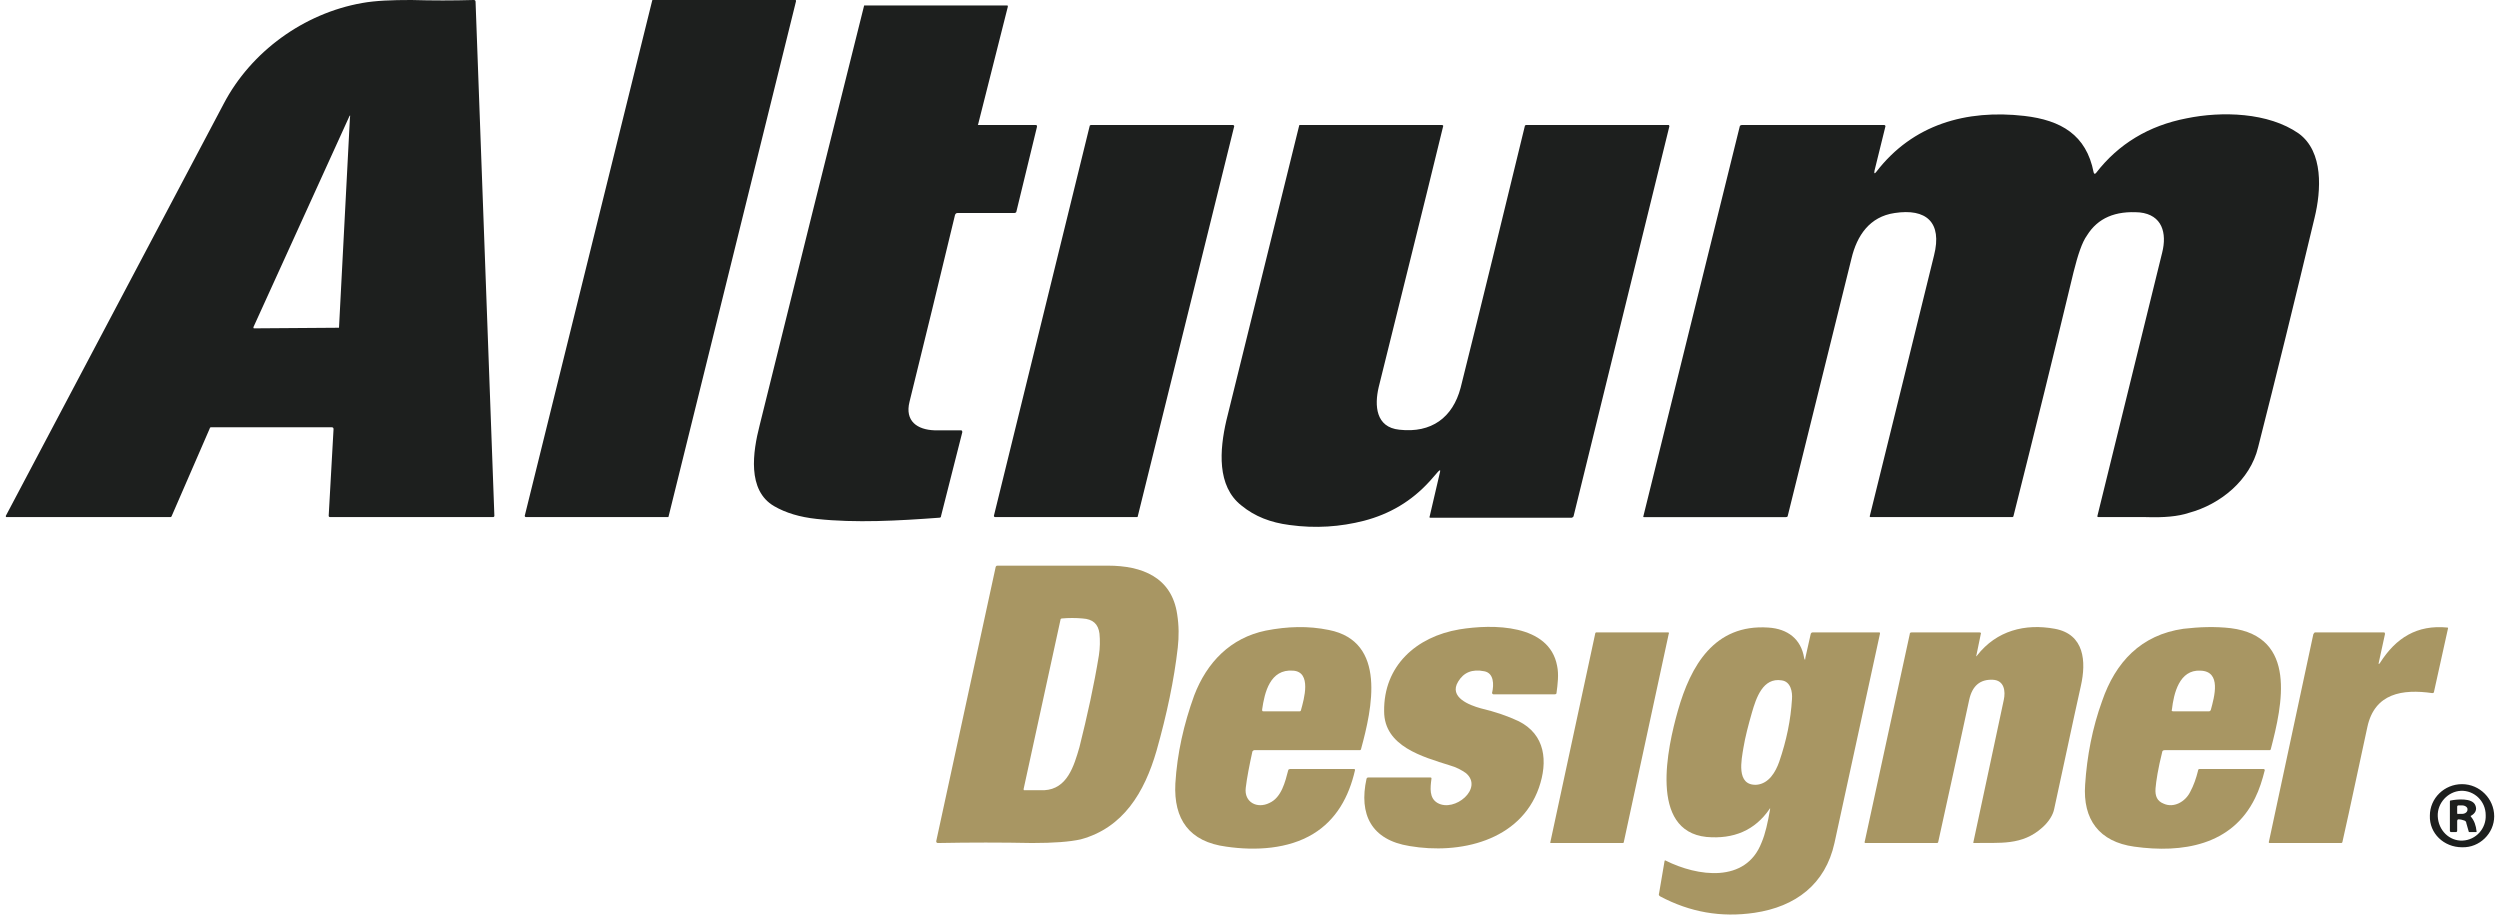
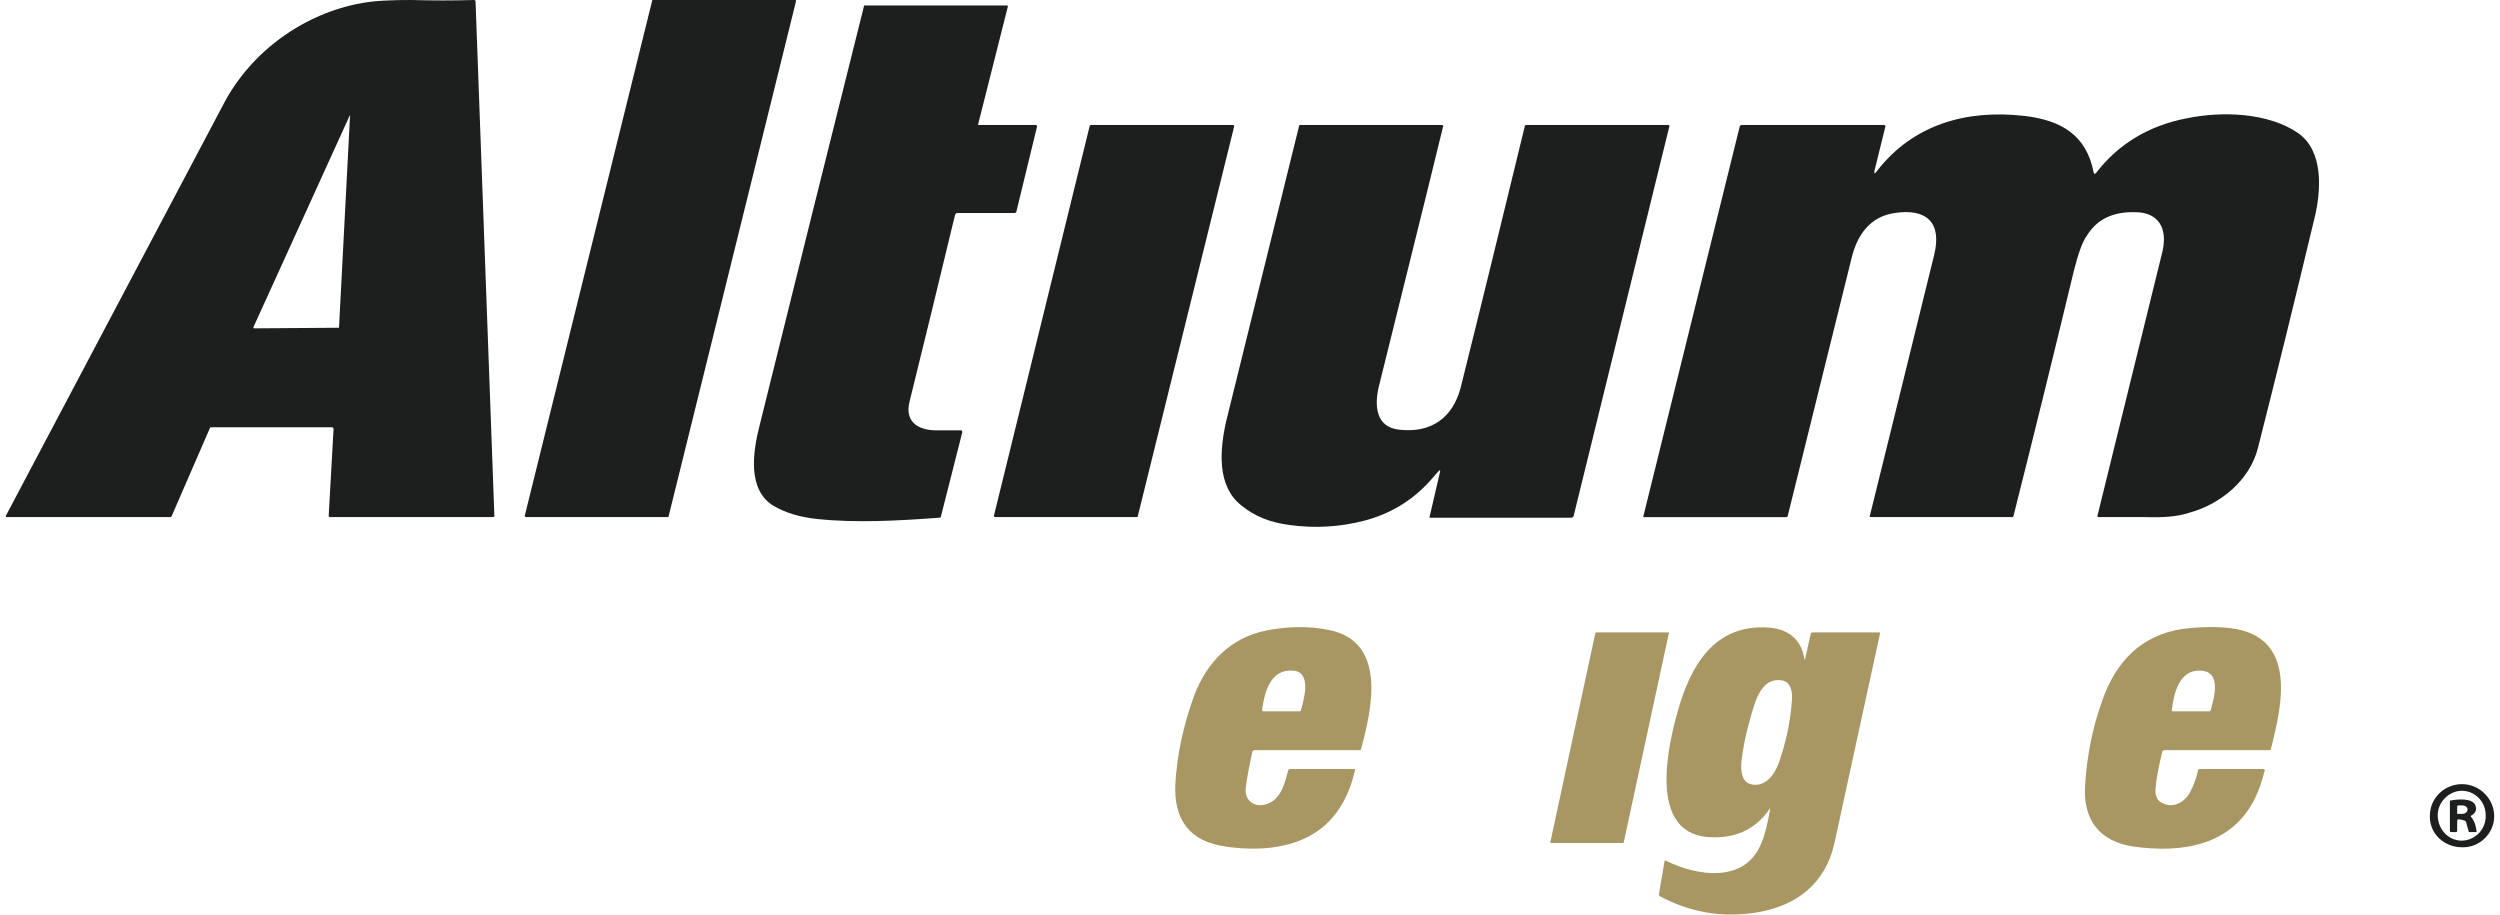
<svg xmlns="http://www.w3.org/2000/svg" xml:space="preserve" width="41px" height="15px" version="1.1" style="shape-rendering:geometricPrecision; text-rendering:geometricPrecision; image-rendering:optimizeQuality; fill-rule:evenodd; clip-rule:evenodd" viewBox="0 0 41 15.07">
  <defs>
    <style type="text/css"> .fil0 {fill:#1D1F1E;fill-rule:nonzero} .fil1 {fill:#A89663;fill-rule:nonzero} </style>
  </defs>
  <g id="Layer_x0020_1">
    <g id="_2020329207184">
      <path class="fil0" d="M5.37 7.04l-1.99 0c-0.01,0 -0.02,0.01 -0.02,0.02l-0.63 1.45c-0.01,0.01 -0.01,0.01 -0.02,0.01l-2.7 0c-0.01,0 -0.01,-0.01 -0.01,-0.02 1.21,-2.29 2.41,-4.56 3.59,-6.79 0.45,-0.86 1.32,-1.49 2.28,-1.66 0.22,-0.04 0.49,-0.05 0.81,-0.05 0.35,0.01 0.69,0.01 1.03,0 0.02,0 0.03,0.01 0.03,0.03l0.31 8.47c0,0.01 -0.01,0.02 -0.02,0.02l-2.69 0c-0.01,0 -0.02,-0.01 -0.02,-0.02l0.08 -1.43c0,-0.02 -0.01,-0.03 -0.03,-0.03l0 0zm0.28 -5.1l-1.57 3.45c0,0.01 0,0.02 0.01,0.02l1.39 -0.01c0,0 0.01,0 0.01,0l0.18 -3.46c0.01,-0.05 0,-0.05 -0.02,0z" />
      <path class="fil0" d="M13.02 0.02l-2.1 8.49c0,0.01 -0.01,0.01 -0.01,0.01l-2.34 0c-0.01,0 -0.02,-0.01 -0.02,-0.02l2.1 -8.49c0,0 0,-0.01 0.01,-0.01l2.35 0c0.01,0 0.01,0.01 0.01,0.02l0 0z" />
      <path class="fil0" d="M16.03 2.06l0.94 0c0.02,0 0.02,0.01 0.02,0.03l-0.34 1.4c0,0.01 -0.02,0.02 -0.03,0.02l-0.94 0c-0.02,0 -0.03,0.01 -0.04,0.03 -0.25,1.04 -0.5,2.07 -0.75,3.08 -0.08,0.32 0.13,0.46 0.41,0.47 0.15,0 0.29,0 0.44,0 0.01,0 0.02,0.01 0.02,0.03l-0.35 1.38c0,0.02 -0.01,0.03 -0.03,0.03 -0.67,0.05 -1.38,0.09 -2.02,0.02 -0.28,-0.03 -0.51,-0.1 -0.7,-0.21 -0.45,-0.26 -0.35,-0.9 -0.24,-1.33 0.57,-2.3 1.14,-4.6 1.72,-6.91 0,-0.01 0,-0.01 0.01,-0.01l2.35 0c0.01,0 0.01,0.01 0.01,0.02l-0.49 1.94c-0.01,0.01 0,0.01 0.01,0.01l0 0z" />
      <path class="fil0" d="M34.44 2.85c0.37,-0.48 0.87,-0.78 1.49,-0.9 0.58,-0.12 1.35,-0.1 1.85,0.25 0.41,0.3 0.37,0.94 0.26,1.39 -0.32,1.34 -0.63,2.6 -0.93,3.78 -0.13,0.54 -0.62,0.94 -1.14,1.08 -0.18,0.06 -0.41,0.08 -0.71,0.07 -0.28,0 -0.54,0 -0.78,0 -0.01,0 -0.02,-0.01 -0.02,-0.01 0.36,-1.47 0.72,-2.92 1.07,-4.35 0.08,-0.32 0,-0.62 -0.37,-0.66 -0.4,-0.03 -0.69,0.09 -0.87,0.38 -0.08,0.11 -0.15,0.32 -0.22,0.6 -0.31,1.29 -0.64,2.63 -0.99,4.02 0,0.01 -0.01,0.02 -0.02,0.02l-2.34 0c0,0 -0.01,-0.01 -0.01,-0.01 0.37,-1.49 0.72,-2.92 1.06,-4.3 0.14,-0.55 -0.13,-0.78 -0.65,-0.7 -0.41,0.06 -0.62,0.37 -0.71,0.75 -0.35,1.41 -0.7,2.82 -1.05,4.24 0,0.01 -0.01,0.02 -0.03,0.02l-2.34 0c-0.01,0 -0.01,0 -0.01,-0.01l1.59 -6.43c0,-0.01 0.02,-0.02 0.03,-0.02l2.35 0c0.01,0 0.02,0.01 0.02,0.02l-0.18 0.73c-0.01,0.05 0,0.06 0.03,0.02 0.6,-0.78 1.48,-1.03 2.44,-0.92 0.6,0.07 1.02,0.31 1.14,0.93 0.01,0.03 0.02,0.03 0.04,0.01l0 0z" />
      <path class="fil0" d="M20.24 2.08l-1.59 6.43c0,0.01 -0.01,0.01 -0.02,0.01l-2.33 0c-0.01,0 -0.02,-0.01 -0.02,-0.02l1.58 -6.43c0,0 0.01,-0.01 0.02,-0.01l2.34 0c0.01,0 0.02,0.01 0.02,0.02l0 0z" />
      <path class="fil0" d="M23.6 7.77c-0.04,0.05 -0.09,0.1 -0.14,0.16 -0.3,0.33 -0.66,0.54 -1.08,0.65 -0.39,0.1 -0.8,0.13 -1.23,0.07 -0.31,-0.04 -0.57,-0.14 -0.79,-0.32 -0.41,-0.32 -0.36,-0.92 -0.25,-1.4 0.4,-1.62 0.8,-3.24 1.2,-4.86 0,-0.01 0.01,-0.01 0.01,-0.01l2.34 0c0.02,0 0.03,0.01 0.02,0.03 -0.35,1.44 -0.71,2.87 -1.06,4.29 -0.07,0.3 -0.05,0.66 0.34,0.7 0.53,0.06 0.88,-0.2 1.01,-0.69 0.35,-1.4 0.7,-2.84 1.06,-4.32 0,0 0.01,-0.01 0.02,-0.01l2.35 0c0,0 0.01,0.01 0.01,0.02l-1.58 6.43c-0.01,0.01 -0.02,0.02 -0.03,0.02l-2.33 0c-0.01,0 -0.02,-0.01 -0.01,-0.02l0.17 -0.73c0.01,-0.04 0,-0.04 -0.03,-0.01l0 0z" />
-       <path class="fil1" d="M18.96 12.37c-0.2,0.69 -0.55,1.27 -1.25,1.46 -0.18,0.04 -0.44,0.06 -0.8,0.06 -0.5,-0.01 -1.02,-0.01 -1.55,0 -0.02,0 -0.03,-0.01 -0.03,-0.03l0.98 -4.52c0.01,-0.02 0.02,-0.02 0.03,-0.02 0.62,0 1.23,0 1.82,0 0.56,0 1.05,0.19 1.14,0.8 0.03,0.19 0.03,0.37 0.01,0.55 -0.06,0.53 -0.18,1.1 -0.35,1.7l0 0zm-0.95 -1.57c0.02,-0.13 0.02,-0.25 0.01,-0.36 -0.02,-0.16 -0.11,-0.24 -0.28,-0.25 -0.11,-0.01 -0.23,-0.01 -0.34,0 -0.01,0 -0.02,0.01 -0.02,0.01l-0.61 2.8c0,0.01 0,0.02 0.01,0.02 0.11,0 0.22,0 0.33,0 0.38,-0.02 0.49,-0.4 0.58,-0.71 0.13,-0.52 0.24,-1.02 0.32,-1.51l0 0z" />
      <path class="fil1" d="M20.54 12.38c-0.05,0.23 -0.09,0.43 -0.11,0.6 -0.03,0.24 0.19,0.35 0.39,0.25 0.2,-0.09 0.26,-0.35 0.31,-0.54 0,-0.01 0.02,-0.02 0.03,-0.02l1.05 0c0.02,0 0.02,0.01 0.02,0.02 -0.1,0.44 -0.31,0.82 -0.69,1.05 -0.41,0.25 -0.95,0.28 -1.43,0.21 -0.61,-0.08 -0.87,-0.45 -0.84,-1.04 0.03,-0.5 0.14,-0.98 0.31,-1.45 0.21,-0.55 0.6,-0.95 1.18,-1.07 0.36,-0.07 0.7,-0.08 1.04,-0.01 0.96,0.19 0.71,1.3 0.53,1.96 0,0.01 -0.01,0.02 -0.02,0.02l-1.74 0c-0.01,0 -0.02,0.01 -0.03,0.02zm0.8 -0.68c0.05,-0.18 0.18,-0.63 -0.13,-0.65 -0.38,-0.03 -0.47,0.36 -0.51,0.64 0,0.02 0,0.03 0.02,0.03l0.6 0c0.01,0 0.02,-0.01 0.02,-0.02l0 0z" />
-       <path class="fil1" d="M23.79 12.61c-0.44,-0.14 -1.08,-0.31 -1.08,-0.89 -0.01,-0.75 0.53,-1.23 1.24,-1.35 0.55,-0.09 1.48,-0.09 1.61,0.6 0.03,0.14 0.01,0.3 -0.01,0.45 0,0.01 -0.01,0.02 -0.03,0.02l-1.01 0c-0.01,0 -0.03,-0.02 -0.02,-0.03 0.03,-0.13 0.03,-0.32 -0.13,-0.35 -0.2,-0.04 -0.34,0.02 -0.43,0.17 -0.16,0.26 0.19,0.39 0.37,0.44 0.25,0.06 0.45,0.13 0.62,0.21 0.45,0.22 0.49,0.67 0.34,1.1 -0.31,0.88 -1.31,1.1 -2.13,0.96 -0.63,-0.1 -0.84,-0.52 -0.71,-1.11 0.01,-0.02 0.02,-0.02 0.03,-0.02l1.02 0c0.02,0 0.02,0.01 0.02,0.02 -0.02,0.15 -0.04,0.32 0.1,0.4 0.28,0.16 0.76,-0.24 0.47,-0.49 -0.07,-0.05 -0.16,-0.1 -0.27,-0.13l0 0z" />
      <path class="fil1" d="M29.06 13.33c-0.24,0.35 -0.59,0.5 -1.04,0.46 -0.95,-0.1 -0.64,-1.48 -0.47,-2.08 0.21,-0.74 0.6,-1.43 1.49,-1.37 0.32,0.02 0.54,0.19 0.59,0.5 0.01,0.04 0.02,0.04 0.02,0l0.09 -0.4c0.01,-0.01 0.01,-0.02 0.03,-0.02l1.1 0c0.01,0 0.01,0.01 0.01,0.02 -0.25,1.15 -0.5,2.3 -0.75,3.45 -0.15,0.68 -0.64,1.05 -1.32,1.15 -0.55,0.08 -1.06,-0.01 -1.55,-0.27 -0.02,-0.01 -0.03,-0.03 -0.02,-0.05l0.09 -0.53c0,-0.01 0.01,-0.02 0.02,-0.01 0.52,0.26 1.32,0.38 1.58,-0.3 0.06,-0.14 0.1,-0.32 0.14,-0.55 0,-0.02 0,-0.02 -0.01,0l0 0zm-0.21 -0.4c0.2,-0.02 0.31,-0.21 0.37,-0.38 0.12,-0.35 0.19,-0.69 0.21,-1.03 0.01,-0.12 -0.02,-0.29 -0.17,-0.31 -0.31,-0.05 -0.42,0.29 -0.49,0.53 -0.06,0.21 -0.11,0.4 -0.14,0.58 -0.03,0.19 -0.13,0.63 0.22,0.61z" />
-       <path class="fil1" d="M32.48 10.8c0.32,-0.41 0.79,-0.53 1.28,-0.44 0.49,0.09 0.52,0.54 0.43,0.94 -0.15,0.67 -0.29,1.35 -0.44,2.03 -0.02,0.1 -0.09,0.21 -0.19,0.3 -0.34,0.31 -0.71,0.25 -1.13,0.26 -0.01,0 -0.02,-0.01 -0.01,-0.02 0.17,-0.8 0.34,-1.58 0.5,-2.34 0.03,-0.14 0.01,-0.32 -0.18,-0.33 -0.21,-0.01 -0.34,0.1 -0.39,0.33 -0.17,0.79 -0.34,1.57 -0.51,2.34 0,0.01 -0.01,0.02 -0.02,0.02l-1.18 0c-0.01,0 -0.02,-0.01 -0.01,-0.03l0.74 -3.41c0,-0.02 0.01,-0.03 0.03,-0.03l1.12 0c0.02,0 0.03,0.01 0.02,0.03l-0.07 0.34c-0.01,0.03 0,0.03 0.01,0.01l0 0z" />
      <path class="fil1" d="M35.53 12.39c-0.07,0.28 -0.1,0.48 -0.11,0.6 -0.01,0.13 0.03,0.21 0.13,0.25 0.17,0.08 0.36,-0.03 0.44,-0.19 0.06,-0.11 0.1,-0.23 0.13,-0.35 0,-0.02 0.01,-0.03 0.03,-0.03l1.05 0c0.01,0 0.02,0.01 0.02,0.02 -0.04,0.16 -0.09,0.32 -0.16,0.46 -0.38,0.78 -1.2,0.91 -1.99,0.8 -0.58,-0.08 -0.85,-0.45 -0.81,-1.02 0.03,-0.47 0.12,-0.94 0.28,-1.38 0.22,-0.64 0.64,-1.09 1.34,-1.19 0.26,-0.03 0.52,-0.04 0.78,-0.01 1.1,0.14 0.85,1.26 0.66,1.99 0,0.01 -0.01,0.02 -0.02,0.02l-1.73 0c-0.02,0 -0.04,0.01 -0.04,0.03l0 0zm0.18 -0.67l0.59 0c0.02,0 0.02,-0.01 0.03,-0.02 0.06,-0.22 0.18,-0.64 -0.17,-0.65 -0.35,-0.02 -0.44,0.38 -0.47,0.64 -0.01,0.02 0,0.03 0.02,0.03z" />
-       <path class="fil1" d="M39.12 10.92c0.26,-0.41 0.61,-0.63 1.11,-0.58 0.01,0 0.01,0.01 0.01,0.01l-0.23 1.04c0,0.02 -0.01,0.03 -0.03,0.03 -0.49,-0.07 -0.95,0 -1.07,0.56 -0.14,0.64 -0.27,1.27 -0.41,1.89 0,0.01 -0.01,0.02 -0.02,0.02l-1.18 0c-0.01,0 -0.02,-0.01 -0.01,-0.03l0.73 -3.41c0.01,-0.02 0.02,-0.03 0.03,-0.03l1.13 0c0.02,0 0.02,0.01 0.02,0.03l-0.1 0.46c-0.01,0.04 0,0.04 0.02,0.01l0 0z" />
      <path class="fil1" d="M25.45 13.87l0.74 -3.44c0,0 0.01,-0.01 0.01,-0.01l1.19 0c0.01,0 0.02,0.01 0.01,0.02l-0.74 3.43c0,0.01 -0.01,0.02 -0.01,0.02l-1.19 0c-0.01,0 -0.02,-0.01 -0.01,-0.02l0 0z" />
      <path class="fil0" d="M41 13.45c0,0.28 -0.24,0.52 -0.53,0.51 -0.3,0 -0.54,-0.23 -0.53,-0.52 0,-0.29 0.24,-0.52 0.53,-0.52 0.29,0 0.53,0.24 0.53,0.53zm-0.52 0.4c0.22,-0.01 0.39,-0.2 0.38,-0.42 0,-0.23 -0.19,-0.41 -0.41,-0.4 -0.21,0.01 -0.39,0.2 -0.38,0.42 0.01,0.23 0.19,0.41 0.41,0.4z" />
      <path class="fil0" d="M40.62 13.46c0.05,0.06 0.08,0.14 0.09,0.24 0,0.01 0,0.01 -0.01,0.01l-0.11 0c-0.01,0 -0.01,-0.01 -0.01,-0.01l-0.04 -0.14c0,-0.02 -0.01,-0.03 -0.03,-0.04 -0.03,-0.01 -0.06,-0.02 -0.1,-0.02 -0.01,0 -0.02,0.01 -0.02,0.03l0 0.16c0,0.01 -0.01,0.02 -0.02,0.02l-0.08 0c-0.01,0 -0.02,-0.01 -0.02,-0.02l0 -0.48c0,-0.01 0,-0.02 0.01,-0.02 0.1,-0.02 0.36,-0.05 0.41,0.08 0.03,0.07 0,0.13 -0.07,0.17 -0.01,0 -0.01,0.01 0,0.02zm-0.23 -0.17l0 0.1c0,0.02 0.01,0.03 0.02,0.02l0.06 0c0.05,0 0.09,-0.03 0.09,-0.07l0 -0.01c0,-0.03 -0.04,-0.06 -0.09,-0.06l-0.06 0c-0.01,0 -0.02,0.01 -0.02,0.02l0 0z" />
    </g>
  </g>
</svg>